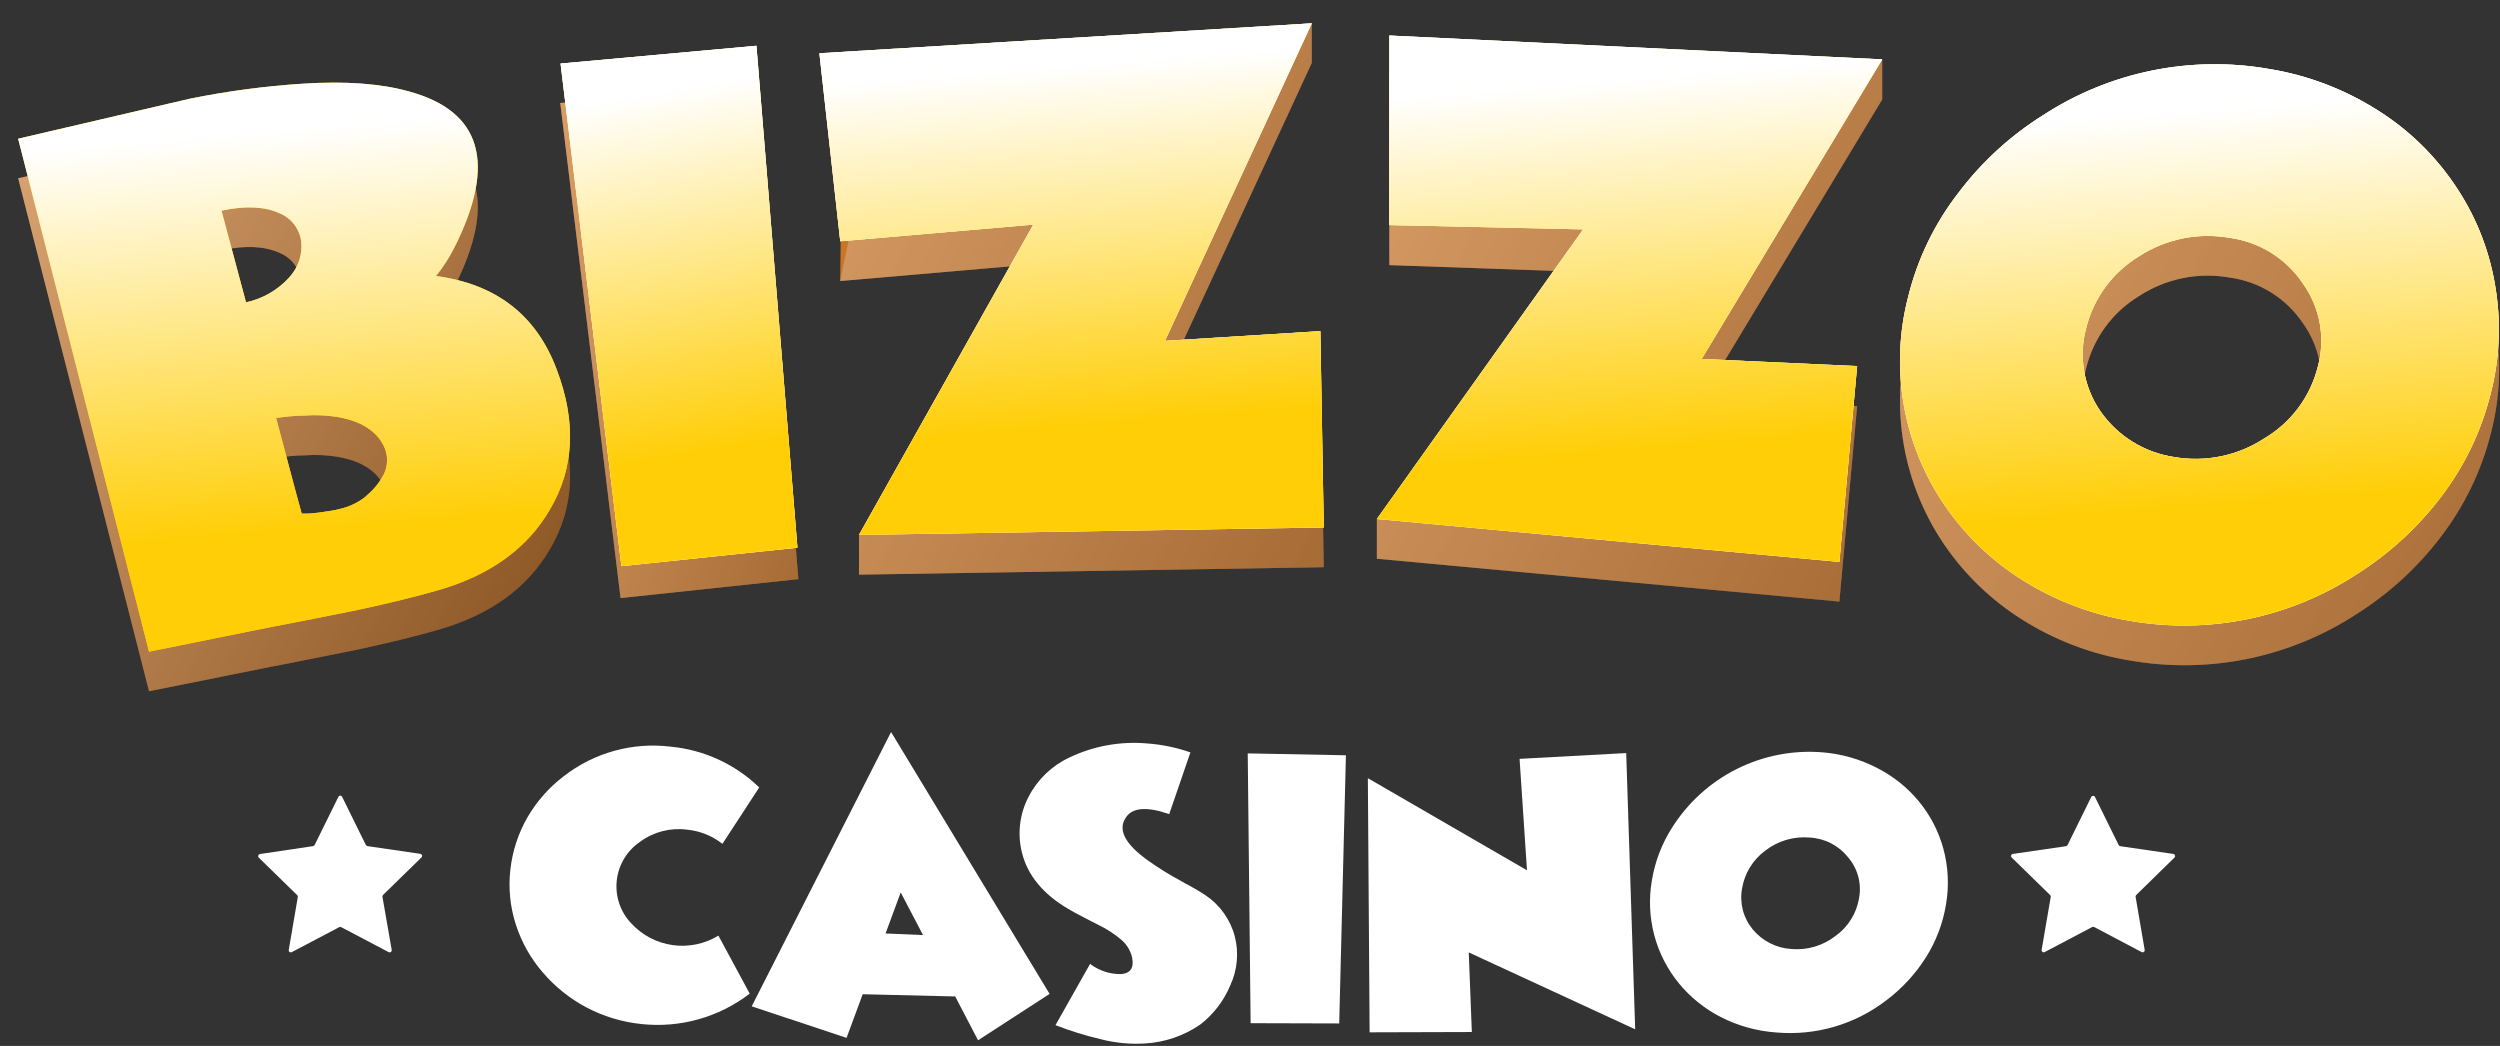
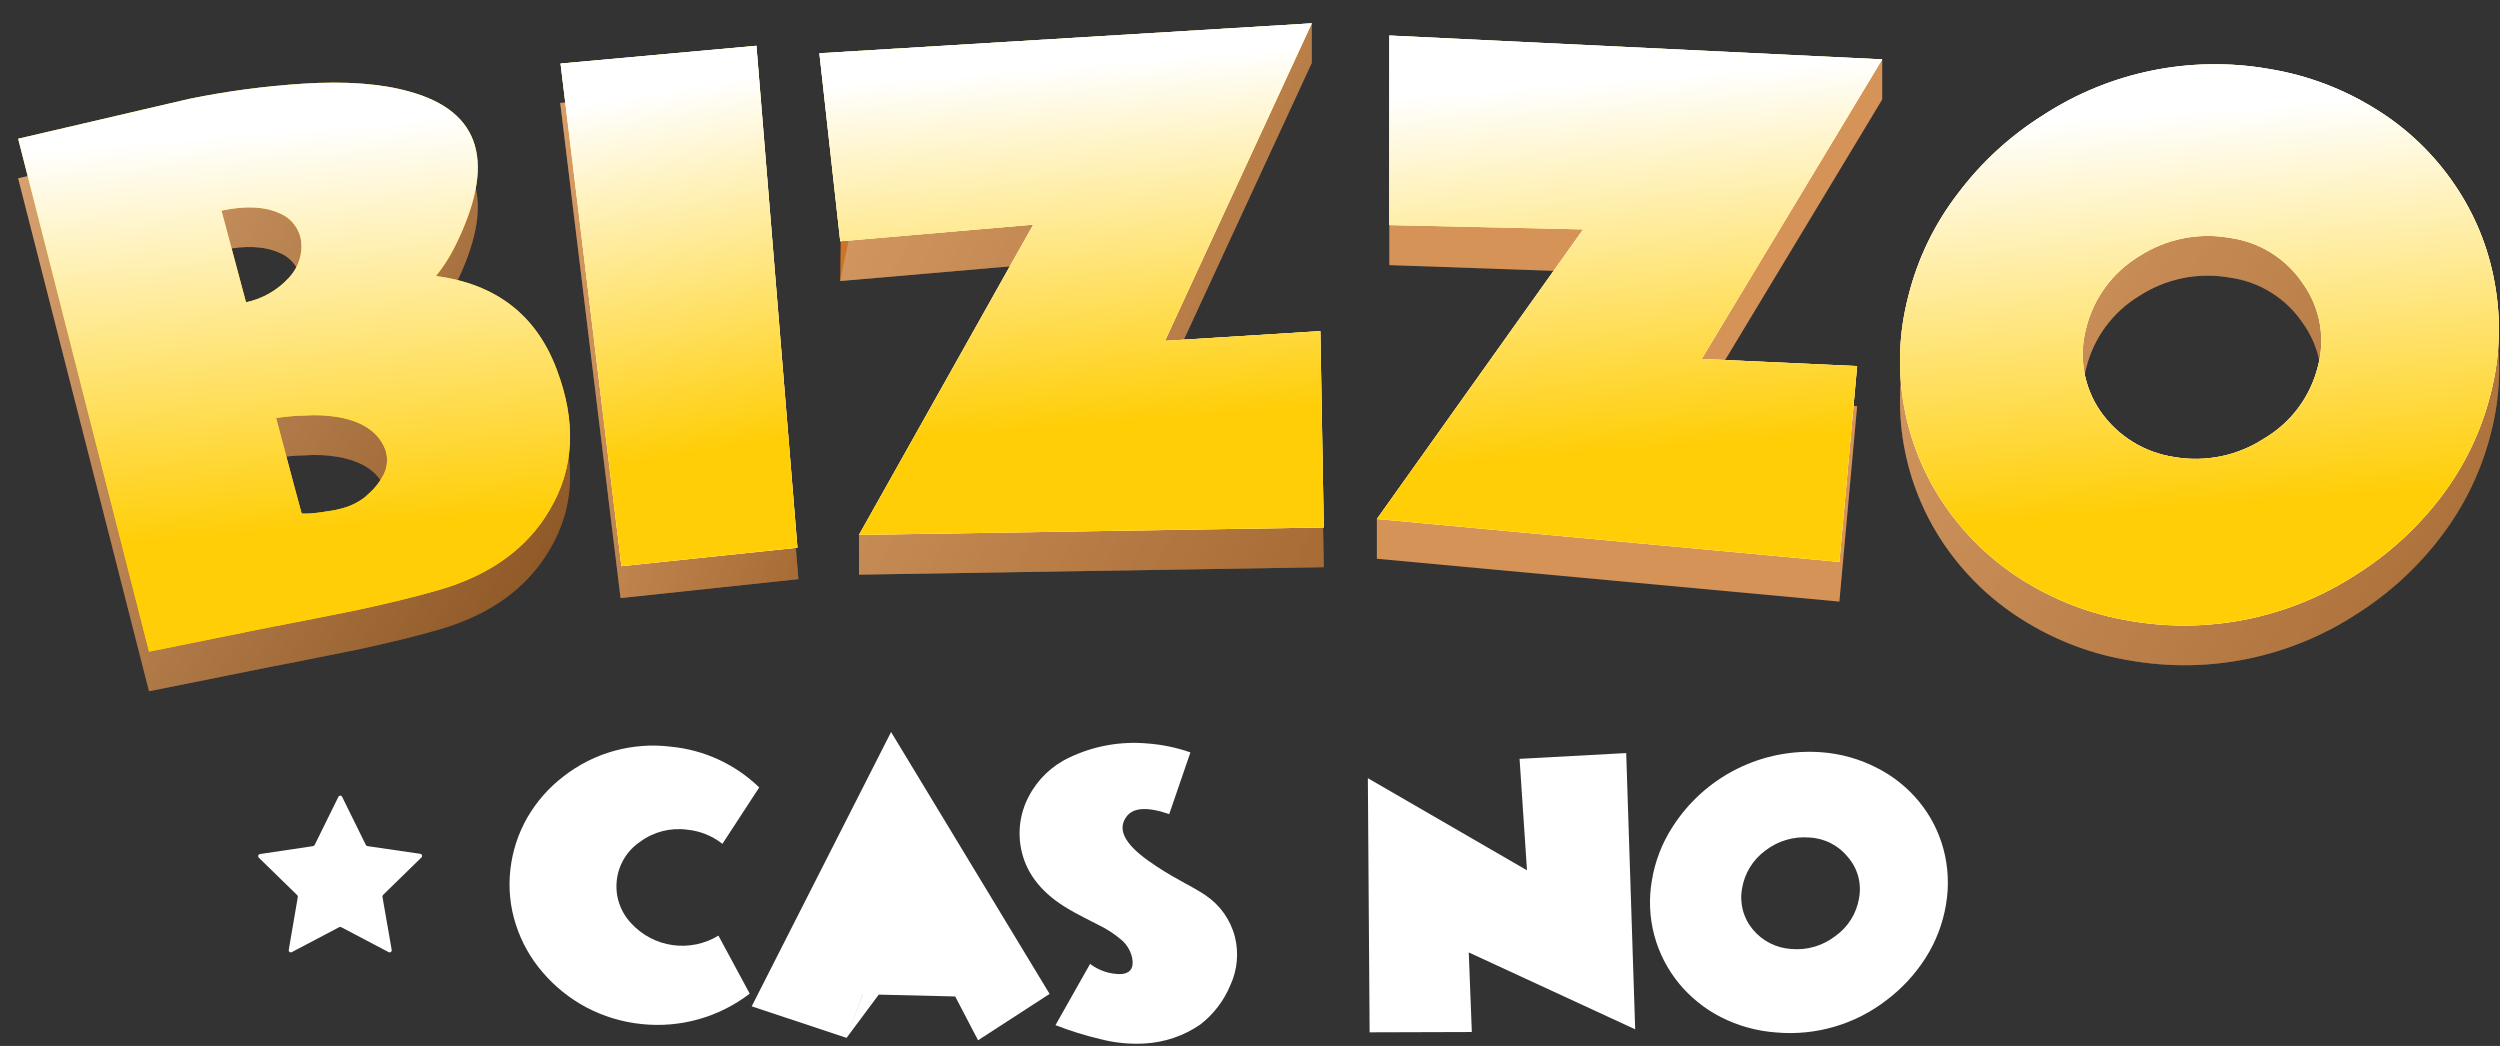
<svg xmlns="http://www.w3.org/2000/svg" width="98" height="41" viewBox="0 0 98 41" fill="none">
  <rect x="0" y="0" width="98" height="41" fill="#333333" stroke="none" />
  <path d="M21.825 16.042C22.595 18.077 22.516 19.898 21.563 21.515C20.687 23.031 19.243 24.084 17.23 24.673C16.323 24.936 15.243 25.2 14.019 25.463L12.395 25.789L10.774 26.11H10.758L5.842 27.097L0.711 6.988L7.422 5.427C8.884 5.125 10.366 4.926 11.857 4.832C13.559 4.719 14.957 4.832 16.04 5.135C18.883 5.917 19.472 7.958 17.808 11.257C17.609 11.653 17.369 12.026 17.091 12.37C19.452 12.686 21.03 13.91 21.825 16.042ZM9.644 13.4C10.297 13.263 10.889 12.923 11.336 12.428C11.51 12.242 11.642 12.021 11.723 11.779C11.805 11.538 11.834 11.282 11.809 11.028C11.779 10.784 11.685 10.553 11.537 10.357C11.388 10.161 11.19 10.009 10.963 9.915C10.385 9.652 9.634 9.604 8.683 9.812L9.644 13.4ZM14.45 20.917C14.702 20.696 14.908 20.428 15.057 20.127C15.196 19.824 15.211 19.478 15.096 19.164C14.834 18.49 14.19 18.067 13.21 17.903C12.791 17.836 12.366 17.818 11.943 17.851C11.597 17.851 11.226 17.893 10.824 17.943L11.825 21.691C11.825 21.728 12.054 21.723 12.519 21.654C12.682 21.625 12.847 21.609 13.01 21.58C13.173 21.551 13.257 21.53 13.294 21.52C13.662 21.44 14.008 21.279 14.306 21.049L14.45 20.917Z" fill="#CB7529" />
  <path d="M24.326 23.444L21.961 4.037L29.72 3.327L31.296 22.702L24.326 23.444Z" fill="#CB7529" />
  <path d="M51.891 22.234L33.672 22.526V20.974L40.503 10.361L32.936 11.016L33.012 4.794L51.42 0.914V2.467L45.666 14.914L51.757 14.533L51.891 22.234Z" fill="#CB7529" />
  <path d="M72.103 23.581L53.973 21.902V20.349L61.979 10.655L54.462 10.392V2.964L73.782 2.345V3.898L66.704 15.638L72.799 15.919L72.103 23.581Z" fill="#CB7529" />
  <path d="M83.498 25.891C81.995 25.647 80.556 25.101 79.268 24.286C78.07 23.534 77.038 22.544 76.236 21.377C75.423 20.193 74.875 18.847 74.628 17.431C74.382 16.015 74.442 14.563 74.807 13.173C75.172 11.698 75.842 10.317 76.772 9.117C78.173 7.279 80.046 5.856 82.191 5.001C84.335 4.146 86.672 3.89 88.951 4.261C90.455 4.504 91.895 5.05 93.183 5.866C94.389 6.613 95.426 7.605 96.226 8.777C97.02 9.934 97.558 11.248 97.802 12.631C98.066 14.072 98.013 15.553 97.645 16.971C97.276 18.443 96.611 19.824 95.69 21.03C94.774 22.238 93.648 23.27 92.366 24.078C89.745 25.783 86.577 26.431 83.498 25.891ZM81.78 14.418C81.631 14.969 81.603 15.545 81.7 16.108C81.796 16.67 82.014 17.204 82.337 17.674C82.671 18.155 83.1 18.562 83.597 18.871C84.094 19.179 84.649 19.383 85.227 19.469C86.454 19.686 87.716 19.427 88.759 18.745C89.278 18.439 89.731 18.033 90.092 17.55C90.452 17.067 90.714 16.517 90.861 15.931C91.012 15.379 91.038 14.8 90.937 14.236C90.836 13.672 90.611 13.138 90.277 12.673C89.951 12.185 89.524 11.773 89.025 11.463C88.527 11.153 87.969 10.954 87.387 10.878C86.161 10.663 84.9 10.922 83.856 11.602C82.82 12.229 82.073 13.241 81.78 14.418Z" fill="#CB7529" />
  <g opacity="0.6">
    <path style="mix-blend-mode:multiply" opacity="0.6" d="M21.825 16.042C22.595 18.077 22.516 19.898 21.563 21.515C20.687 23.031 19.243 24.084 17.23 24.673C16.323 24.936 15.243 25.2 14.019 25.463L12.395 25.789L10.774 26.11H10.758L5.842 27.097L0.711 6.988L7.422 5.427C8.884 5.125 10.366 4.926 11.857 4.832C13.559 4.719 14.957 4.832 16.04 5.135C18.883 5.917 19.472 7.958 17.808 11.257C17.609 11.653 17.369 12.026 17.091 12.37C19.452 12.686 21.03 13.91 21.825 16.042ZM9.644 13.4C10.297 13.263 10.889 12.923 11.336 12.428C11.51 12.242 11.642 12.021 11.723 11.779C11.805 11.538 11.834 11.282 11.809 11.028C11.779 10.784 11.685 10.553 11.537 10.357C11.388 10.161 11.19 10.009 10.963 9.915C10.385 9.652 9.634 9.604 8.683 9.812L9.644 13.4ZM14.45 20.917C14.702 20.696 14.908 20.428 15.057 20.127C15.196 19.824 15.211 19.478 15.096 19.164C14.834 18.49 14.19 18.067 13.21 17.903C12.791 17.836 12.366 17.818 11.943 17.851C11.597 17.851 11.226 17.893 10.824 17.943L11.825 21.691C11.825 21.728 12.054 21.723 12.519 21.654C12.682 21.625 12.847 21.609 13.01 21.58C13.173 21.551 13.257 21.53 13.294 21.52C13.662 21.44 14.008 21.279 14.306 21.049L14.45 20.917Z" fill="url(#paint0_linear_1591_16508)" />
    <g style="mix-blend-mode:multiply" opacity="0.6">
      <path style="mix-blend-mode:multiply" opacity="0.6" d="M24.326 23.442L21.961 4.036L29.72 3.325L31.296 22.7L24.326 23.442Z" fill="url(#paint1_linear_1591_16508)" />
      <path style="mix-blend-mode:multiply" opacity="0.6" d="M24.326 23.442L21.961 4.036L29.72 3.325L31.296 22.7L24.326 23.442Z" fill="url(#paint2_linear_1591_16508)" />
    </g>
    <g style="mix-blend-mode:multiply" opacity="0.6">
      <path style="mix-blend-mode:multiply" opacity="0.6" d="M51.893 22.234L33.674 22.526V20.974L40.505 10.361L32.938 11.016L34.034 5.776L32.883 2.525L51.422 0.914V2.467L45.668 14.914L51.759 14.533L51.893 22.234Z" fill="url(#paint3_linear_1591_16508)" />
      <path style="mix-blend-mode:multiply" opacity="0.6" d="M51.893 22.234L33.674 22.526V20.974L40.505 10.361L32.938 11.016L34.034 5.776L32.883 2.525L51.422 0.914V2.467L45.668 14.914L51.759 14.533L51.893 22.234Z" fill="url(#paint4_linear_1591_16508)" />
    </g>
    <g style="mix-blend-mode:multiply" opacity="0.6">
      <path style="mix-blend-mode:multiply" opacity="0.6" d="M72.104 23.583L53.974 21.904V20.351L61.98 10.657L54.463 10.393V2.965L73.783 2.347V3.9L66.705 15.639L72.8 15.921L72.104 23.583Z" fill="url(#paint5_linear_1591_16508)" />
-       <path style="mix-blend-mode:multiply" opacity="0.6" d="M72.104 23.583L53.974 21.904V20.351L61.98 10.657L54.463 10.393V2.965L73.783 2.347V3.9L66.705 15.639L72.8 15.921L72.104 23.583Z" fill="url(#paint6_linear_1591_16508)" />
    </g>
    <g style="mix-blend-mode:multiply" opacity="0.6">
      <path style="mix-blend-mode:multiply" opacity="0.6" d="M83.498 25.893C81.994 25.649 80.555 25.103 79.267 24.287C78.069 23.536 77.037 22.546 76.235 21.379C75.423 20.195 74.874 18.849 74.628 17.433C74.381 16.017 74.442 14.565 74.806 13.175C75.172 11.7 75.841 10.318 76.771 9.118C78.172 7.28 80.045 5.858 82.19 5.003C84.335 4.147 86.671 3.891 88.95 4.262C90.454 4.506 91.894 5.052 93.183 5.868C94.389 6.614 95.425 7.606 96.225 8.779C97.019 9.936 97.557 11.25 97.802 12.632C98.066 14.073 98.012 15.555 97.644 16.973C97.275 18.445 96.61 19.826 95.689 21.031C94.773 22.239 93.647 23.272 92.365 24.079C89.744 25.784 86.576 26.432 83.498 25.893ZM81.779 14.419C81.63 14.97 81.603 15.547 81.699 16.109C81.795 16.672 82.013 17.206 82.336 17.675C82.671 18.156 83.099 18.564 83.596 18.872C84.093 19.181 84.648 19.385 85.227 19.471C86.453 19.687 87.715 19.428 88.758 18.747C89.277 18.441 89.73 18.034 90.091 17.551C90.452 17.068 90.713 16.518 90.86 15.933C91.011 15.381 91.037 14.801 90.936 14.238C90.835 13.674 90.61 13.14 90.276 12.674C89.95 12.187 89.523 11.774 89.025 11.465C88.526 11.155 87.968 10.956 87.386 10.879C86.16 10.665 84.899 10.924 83.855 11.603C82.819 12.23 82.072 13.243 81.779 14.419Z" fill="url(#paint7_linear_1591_16508)" />
      <path style="mix-blend-mode:multiply" opacity="0.6" d="M83.498 25.893C81.994 25.649 80.555 25.103 79.267 24.287C78.069 23.536 77.037 22.546 76.235 21.379C75.423 20.195 74.874 18.849 74.628 17.433C74.381 16.017 74.442 14.565 74.806 13.175C75.172 11.7 75.841 10.318 76.771 9.118C78.172 7.28 80.045 5.858 82.19 5.003C84.335 4.147 86.671 3.891 88.95 4.262C90.454 4.506 91.894 5.052 93.183 5.868C94.389 6.614 95.425 7.606 96.225 8.779C97.019 9.936 97.557 11.25 97.802 12.632C98.066 14.073 98.012 15.555 97.644 16.973C97.275 18.445 96.61 19.826 95.689 21.031C94.773 22.239 93.647 23.272 92.365 24.079C89.744 25.784 86.576 26.432 83.498 25.893ZM81.779 14.419C81.63 14.97 81.603 15.547 81.699 16.109C81.795 16.672 82.013 17.206 82.336 17.675C82.671 18.156 83.099 18.564 83.596 18.872C84.093 19.181 84.648 19.385 85.227 19.471C86.453 19.687 87.715 19.428 88.758 18.747C89.277 18.441 89.73 18.034 90.091 17.551C90.452 17.068 90.713 16.518 90.86 15.933C91.011 15.381 91.037 14.801 90.936 14.238C90.835 13.674 90.61 13.14 90.276 12.674C89.95 12.187 89.523 11.774 89.025 11.465C88.526 11.155 87.968 10.956 87.386 10.879C86.16 10.665 84.899 10.924 83.855 11.603C82.819 12.23 82.072 13.243 81.779 14.419Z" fill="url(#paint8_linear_1591_16508)" />
    </g>
  </g>
  <path d="M29.389 38.951C28.18 39.878 26.662 40.305 25.148 40.143C24.385 40.065 23.645 39.84 22.967 39.48C22.325 39.136 21.752 38.675 21.278 38.121C20.807 37.578 20.45 36.945 20.227 36.261C19.999 35.563 19.923 34.824 20.006 34.094C20.085 33.367 20.315 32.664 20.681 32.031C21.043 31.411 21.522 30.868 22.092 30.433C23.284 29.503 24.796 29.084 26.296 29.27C27.599 29.394 28.82 29.957 29.762 30.867L28.319 33.078C27.919 32.764 27.438 32.571 26.932 32.523C26.281 32.437 25.622 32.606 25.093 32.997C24.839 33.168 24.625 33.393 24.467 33.655C24.309 33.917 24.21 34.212 24.177 34.516C24.144 34.821 24.177 35.13 24.276 35.42C24.374 35.71 24.535 35.976 24.746 36.197C25.172 36.66 25.746 36.961 26.368 37.048C26.991 37.135 27.625 37.004 28.162 36.676L29.389 38.951Z" fill="white" />
-   <path d="M33.185 40.685L29.467 39.448L34.93 28.695L41.144 38.961L38.34 40.779L37.444 39.061L33.818 38.974L33.185 40.685ZM36.183 36.655L35.308 34.983L34.714 36.592L36.183 36.655Z" fill="white" />
+   <path d="M33.185 40.685L29.467 39.448L34.93 28.695L41.144 38.961L38.34 40.779L37.444 39.061L33.818 38.974L33.185 40.685ZL35.308 34.983L34.714 36.592L36.183 36.655Z" fill="white" />
  <path d="M46.664 29.494L45.834 31.913C44.969 31.615 44.402 31.65 44.144 32.034C43.798 32.518 44.094 33.087 45.02 33.745C45.428 34.034 45.853 34.297 46.294 34.534L46.451 34.624L46.591 34.698C46.709 34.761 46.798 34.813 46.853 34.845C47.035 34.95 47.169 35.035 47.25 35.09C47.818 35.47 48.229 36.044 48.404 36.706C48.568 37.347 48.506 38.025 48.227 38.625C47.974 39.234 47.566 39.766 47.043 40.167C46.404 40.605 45.658 40.859 44.886 40.904C44.3 40.94 43.713 40.883 43.146 40.736C42.543 40.595 41.951 40.411 41.375 40.186L42.731 37.785C43.082 38.052 43.512 38.193 43.953 38.185C44.312 38.154 44.457 37.938 44.381 37.546C44.322 37.28 44.181 37.04 43.979 36.859C43.698 36.616 43.386 36.413 43.051 36.253L42.762 36.106L42.473 35.956C42.24 35.835 42.037 35.727 41.88 35.632C40.892 35.053 40.285 34.316 40.064 33.437C39.873 32.691 39.967 31.901 40.327 31.221C40.677 30.548 41.24 30.01 41.927 29.691C42.876 29.239 43.93 29.05 44.977 29.144C45.553 29.186 46.12 29.304 46.664 29.494Z" fill="white" />
-   <path d="M49.024 40.109L48.911 29.533L52.76 29.607L52.497 40.119L49.024 40.109Z" fill="white" />
  <path d="M53.689 40.467L53.62 30.505L59.858 34.116L59.567 29.747L63.747 29.52L64.099 40.349L57.575 37.335L57.696 40.455L53.689 40.467Z" fill="white" />
  <path d="M69.631 40.473C68.871 40.419 68.129 40.213 67.45 39.867C66.822 39.544 66.266 39.096 65.816 38.551C65.361 37.996 65.03 37.35 64.846 36.656C64.663 35.962 64.63 35.237 64.751 34.529C64.871 33.779 65.146 33.062 65.558 32.423C66.177 31.449 67.049 30.662 68.08 30.145C69.111 29.628 70.263 29.401 71.412 29.489C72.171 29.546 72.912 29.756 73.588 30.107C74.219 30.428 74.777 30.876 75.227 31.423C75.67 31.963 75.995 32.591 76.179 33.266C76.371 33.974 76.408 34.716 76.286 35.44C76.165 36.189 75.893 36.906 75.485 37.546C75.079 38.184 74.562 38.745 73.958 39.201C72.727 40.155 71.182 40.609 69.631 40.473ZM68.288 34.834C68.237 35.115 68.248 35.403 68.32 35.678C68.392 35.954 68.524 36.211 68.706 36.43C68.892 36.656 69.123 36.842 69.385 36.974C69.646 37.107 69.932 37.184 70.225 37.201C70.844 37.255 71.461 37.072 71.951 36.69C72.196 36.516 72.404 36.294 72.563 36.038C72.722 35.783 72.828 35.498 72.876 35.2C72.928 34.919 72.915 34.629 72.841 34.352C72.765 34.076 72.629 33.819 72.442 33.603C72.259 33.374 72.03 33.187 71.77 33.054C71.509 32.921 71.223 32.845 70.931 32.831C70.311 32.779 69.695 32.961 69.203 33.342C68.713 33.699 68.385 34.236 68.288 34.834Z" fill="white" />
  <path d="M21.825 14.49C22.595 16.524 22.516 18.346 21.563 19.962C20.687 21.478 19.243 22.531 17.23 23.12C16.323 23.384 15.243 23.647 14.019 23.91L12.395 24.236L10.772 24.552H10.756L5.842 25.545L0.711 5.438L7.422 3.874C8.885 3.576 10.367 3.378 11.857 3.282C13.559 3.169 14.957 3.282 16.04 3.587C18.883 4.366 19.472 6.407 17.808 9.71C17.608 10.104 17.368 10.476 17.091 10.82C19.452 11.134 21.03 12.358 21.825 14.49ZM9.644 11.85C10.297 11.712 10.889 11.371 11.336 10.876C11.51 10.689 11.642 10.468 11.723 10.226C11.805 9.985 11.834 9.729 11.809 9.475C11.779 9.232 11.685 9 11.536 8.805C11.388 8.609 11.19 8.456 10.963 8.362C10.385 8.099 9.634 8.054 8.683 8.259L9.644 11.85ZM14.45 19.356C14.702 19.135 14.908 18.867 15.057 18.567C15.196 18.264 15.211 17.917 15.096 17.604C14.834 16.932 14.19 16.506 13.21 16.343C12.791 16.277 12.366 16.259 11.943 16.29C11.597 16.29 11.226 16.332 10.824 16.385C11.484 18.893 11.825 20.128 11.825 20.128C11.825 20.128 12.054 20.159 12.519 20.091C12.682 20.062 12.847 20.046 13.01 20.017C13.106 20.003 13.201 19.983 13.294 19.957C13.662 19.878 14.008 19.718 14.306 19.488L14.45 19.356Z" fill="#FFCE07" />
  <path d="M24.359 22.194L21.973 2.493L29.651 1.795L31.259 21.471L24.359 22.194Z" fill="#FFCE07" />
  <path d="M51.892 20.676L33.673 20.968L40.505 8.805L32.938 9.458L32.12 2.088L51.422 0.914L45.668 13.361L51.758 12.98L51.892 20.676Z" fill="#FFCE07" />
  <path d="M72.103 22.029L53.973 20.347L62.058 8.994L54.462 8.826V1.395L73.782 2.33L66.704 14.074L72.799 14.353L72.103 22.029Z" fill="#FFCE07" />
  <path d="M83.497 24.339C81.996 24.092 80.559 23.546 79.272 22.734C78.074 21.98 77.042 20.99 76.24 19.823C75.426 18.639 74.877 17.293 74.629 15.877C74.382 14.461 74.442 13.009 74.805 11.618C75.171 10.144 75.84 8.762 76.771 7.562C77.681 6.355 78.804 5.325 80.084 4.522C82.703 2.815 85.871 2.166 88.949 2.706C90.453 2.95 91.893 3.496 93.182 4.311C94.384 5.062 95.417 6.057 96.214 7.23C97.008 8.387 97.546 9.701 97.79 11.084C98.056 12.528 98.003 14.013 97.635 15.435C97.266 16.906 96.601 18.286 95.68 19.491C94.764 20.692 93.642 21.718 92.365 22.523C89.744 24.228 86.576 24.877 83.497 24.339ZM81.778 12.863C81.629 13.414 81.602 13.991 81.698 14.554C81.794 15.117 82.012 15.652 82.336 16.122C82.67 16.603 83.098 17.01 83.596 17.319C84.093 17.627 84.647 17.831 85.226 17.917C86.452 18.131 87.715 17.872 88.757 17.19C89.276 16.884 89.73 16.478 90.09 15.995C90.451 15.512 90.713 14.962 90.859 14.377C91.01 13.824 91.036 13.245 90.935 12.681C90.834 12.118 90.609 11.584 90.276 11.118C89.949 10.63 89.522 10.218 89.024 9.908C88.525 9.599 87.967 9.399 87.385 9.323C86.16 9.111 84.899 9.37 83.854 10.047C82.818 10.674 82.072 11.686 81.778 12.863Z" fill="#FFCE07" />
  <g style="mix-blend-mode:multiply">
    <path style="mix-blend-mode:multiply" d="M21.825 14.49C22.595 16.524 22.516 18.346 21.563 19.962C20.687 21.478 19.243 22.531 17.23 23.12C16.323 23.384 15.243 23.647 14.019 23.91L12.395 24.236L10.772 24.552H10.756L5.842 25.545L0.711 5.438L7.422 3.874C8.885 3.576 10.367 3.378 11.857 3.282C13.559 3.169 14.957 3.282 16.04 3.587C18.883 4.366 19.472 6.407 17.808 9.71C17.608 10.104 17.368 10.476 17.091 10.82C19.452 11.134 21.03 12.358 21.825 14.49ZM9.644 11.85C10.297 11.712 10.889 11.371 11.336 10.876C11.51 10.689 11.642 10.468 11.723 10.226C11.805 9.985 11.834 9.729 11.809 9.475C11.779 9.232 11.685 9 11.536 8.805C11.388 8.609 11.19 8.456 10.963 8.362C10.385 8.099 9.634 8.054 8.683 8.259L9.644 11.85ZM14.45 19.356C14.702 19.135 14.908 18.867 15.057 18.567C15.196 18.264 15.211 17.917 15.096 17.604C14.834 16.932 14.19 16.506 13.21 16.343C12.791 16.277 12.366 16.259 11.943 16.29C11.597 16.29 11.226 16.332 10.824 16.385C11.484 18.893 11.825 20.128 11.825 20.128C11.825 20.128 12.054 20.159 12.519 20.091C12.682 20.062 12.847 20.046 13.01 20.017C13.106 20.003 13.201 19.983 13.294 19.957C13.662 19.878 14.008 19.718 14.306 19.488L14.45 19.356Z" fill="url(#paint9_linear_1591_16508)" />
    <g style="mix-blend-mode:multiply">
      <path style="mix-blend-mode:multiply" d="M24.36 22.193L21.974 2.491L29.652 1.794L31.26 21.469L24.36 22.193Z" fill="url(#paint10_linear_1591_16508)" />
      <path style="mix-blend-mode:multiply" d="M24.36 22.193L21.974 2.491L29.652 1.794L31.26 21.469L24.36 22.193Z" fill="url(#paint11_linear_1591_16508)" />
    </g>
    <g style="mix-blend-mode:multiply">
      <path style="mix-blend-mode:multiply" d="M51.891 20.676L33.672 20.968L40.504 8.805L32.937 9.458L32.12 2.088L51.421 0.914L45.667 13.361L51.758 12.98L51.891 20.676Z" fill="url(#paint12_linear_1591_16508)" />
      <path style="mix-blend-mode:multiply" d="M51.891 20.676L33.672 20.968L40.504 8.805L32.937 9.458L32.12 2.088L51.421 0.914L45.667 13.361L51.758 12.98L51.891 20.676Z" fill="url(#paint13_linear_1591_16508)" />
    </g>
    <g style="mix-blend-mode:multiply">
      <path style="mix-blend-mode:multiply" d="M72.104 22.026L53.974 20.344L62.059 8.991L54.463 8.823V1.392L73.783 2.327L66.705 14.071L72.8 14.35L72.104 22.026Z" fill="url(#paint14_linear_1591_16508)" />
      <path style="mix-blend-mode:multiply" d="M72.104 22.026L53.974 20.344L62.059 8.991L54.463 8.823V1.392L73.783 2.327L66.705 14.071L72.8 14.35L72.104 22.026Z" fill="url(#paint15_linear_1591_16508)" />
    </g>
    <g style="mix-blend-mode:multiply">
      <path style="mix-blend-mode:multiply" d="M83.496 24.336C81.995 24.089 80.558 23.543 79.271 22.731C78.073 21.977 77.042 20.986 76.239 19.82C75.425 18.636 74.876 17.29 74.629 15.874C74.381 14.458 74.441 13.006 74.805 11.615C75.17 10.141 75.84 8.759 76.77 7.559C77.68 6.352 78.803 5.322 80.083 4.519C82.702 2.812 85.87 2.163 88.948 2.703C90.453 2.947 91.892 3.493 93.181 4.308C94.384 5.059 95.417 6.053 96.213 7.227C97.007 8.384 97.545 9.698 97.79 11.081C98.055 12.525 98.002 14.01 97.635 15.432C97.266 16.903 96.601 18.283 95.68 19.488C94.764 20.689 93.641 21.715 92.364 22.52C89.743 24.225 86.575 24.873 83.496 24.336ZM81.778 12.86C81.629 13.411 81.602 13.988 81.698 14.551C81.794 15.114 82.011 15.649 82.335 16.119C82.669 16.6 83.098 17.007 83.595 17.316C84.092 17.624 84.647 17.828 85.225 17.914C86.451 18.128 87.714 17.869 88.757 17.187C89.276 16.881 89.729 16.475 90.09 15.992C90.451 15.509 90.712 14.959 90.859 14.374C91.01 13.821 91.035 13.242 90.935 12.678C90.834 12.114 90.608 11.581 90.275 11.115C89.948 10.627 89.522 10.215 89.023 9.905C88.525 9.596 87.966 9.396 87.385 9.32C86.159 9.108 84.898 9.367 83.853 10.044C82.817 10.671 82.071 11.683 81.778 12.86Z" fill="url(#paint16_linear_1591_16508)" />
      <path style="mix-blend-mode:multiply" d="M83.496 24.336C81.995 24.089 80.558 23.543 79.271 22.731C78.073 21.977 77.042 20.986 76.239 19.82C75.425 18.636 74.876 17.29 74.629 15.874C74.381 14.458 74.441 13.006 74.805 11.615C75.17 10.141 75.84 8.759 76.77 7.559C77.68 6.352 78.803 5.322 80.083 4.519C82.702 2.812 85.87 2.163 88.948 2.703C90.453 2.947 91.892 3.493 93.181 4.308C94.384 5.059 95.417 6.053 96.213 7.227C97.007 8.384 97.545 9.698 97.79 11.081C98.055 12.525 98.002 14.01 97.635 15.432C97.266 16.903 96.601 18.283 95.68 19.488C94.764 20.689 93.641 21.715 92.364 22.52C89.743 24.225 86.575 24.873 83.496 24.336ZM81.778 12.86C81.629 13.411 81.602 13.988 81.698 14.551C81.794 15.114 82.011 15.649 82.335 16.119C82.669 16.6 83.098 17.007 83.595 17.316C84.092 17.624 84.647 17.828 85.225 17.914C86.451 18.128 87.714 17.869 88.757 17.187C89.276 16.881 89.729 16.475 90.09 15.992C90.451 15.509 90.712 14.959 90.859 14.374C91.01 13.821 91.035 13.242 90.935 12.678C90.834 12.114 90.608 11.581 90.275 11.115C89.948 10.627 89.522 10.215 89.023 9.905C88.525 9.596 87.966 9.396 87.385 9.32C86.159 9.108 84.898 9.367 83.853 10.044C82.817 10.671 82.071 11.683 81.778 12.86Z" fill="url(#paint17_linear_1591_16508)" />
    </g>
  </g>
-   <path d="M82.121 31.237L83.051 33.124C83.057 33.136 83.066 33.147 83.077 33.155C83.088 33.163 83.101 33.169 83.114 33.171L85.193 33.474C85.208 33.477 85.222 33.483 85.234 33.493C85.246 33.503 85.255 33.516 85.259 33.531C85.264 33.545 85.265 33.561 85.262 33.576C85.258 33.591 85.251 33.605 85.24 33.616L83.739 35.085C83.73 35.094 83.723 35.106 83.719 35.119C83.715 35.132 83.713 35.145 83.716 35.159L84.071 37.233C84.074 37.248 84.072 37.264 84.067 37.279C84.061 37.294 84.051 37.306 84.038 37.316C84.026 37.325 84.01 37.33 83.995 37.331C83.979 37.331 83.963 37.328 83.95 37.32L82.092 36.34C82.08 36.334 82.066 36.331 82.053 36.331C82.039 36.331 82.025 36.334 82.013 36.34L80.153 37.32C80.139 37.328 80.124 37.331 80.108 37.331C80.092 37.33 80.077 37.325 80.064 37.316C80.052 37.306 80.042 37.294 80.036 37.279C80.03 37.264 80.029 37.248 80.032 37.233L80.389 35.159C80.391 35.145 80.389 35.132 80.385 35.119C80.38 35.106 80.373 35.094 80.363 35.085L78.86 33.616C78.848 33.606 78.84 33.592 78.836 33.577C78.832 33.562 78.832 33.546 78.837 33.531C78.841 33.516 78.85 33.502 78.862 33.492C78.875 33.482 78.889 33.476 78.905 33.474L80.986 33.171C80.999 33.169 81.012 33.163 81.023 33.155C81.034 33.147 81.043 33.136 81.049 33.124L81.979 31.237C81.986 31.224 81.997 31.214 82.009 31.206C82.021 31.199 82.036 31.195 82.05 31.195C82.064 31.195 82.079 31.199 82.091 31.206C82.104 31.214 82.114 31.224 82.121 31.237Z" fill="white" />
  <path d="M13.41 31.233L14.34 33.12C14.347 33.133 14.355 33.143 14.367 33.151C14.377 33.16 14.39 33.165 14.403 33.168L16.477 33.47C16.492 33.473 16.506 33.48 16.517 33.49C16.529 33.5 16.537 33.513 16.542 33.528C16.546 33.542 16.547 33.558 16.543 33.573C16.54 33.588 16.532 33.602 16.521 33.612L15.016 35.081C15.007 35.091 15 35.103 14.996 35.115C14.992 35.128 14.99 35.142 14.992 35.155L15.355 37.237C15.357 37.252 15.356 37.268 15.35 37.282C15.345 37.296 15.335 37.308 15.323 37.318C15.31 37.327 15.296 37.332 15.28 37.333C15.265 37.334 15.25 37.331 15.236 37.324L13.376 36.345C13.364 36.338 13.351 36.335 13.337 36.335C13.323 36.335 13.309 36.338 13.297 36.345L11.437 37.324C11.424 37.331 11.408 37.334 11.393 37.333C11.378 37.332 11.363 37.327 11.351 37.318C11.338 37.308 11.329 37.296 11.323 37.282C11.318 37.268 11.316 37.252 11.319 37.237L11.674 35.163C11.676 35.15 11.675 35.136 11.671 35.123C11.666 35.11 11.659 35.099 11.65 35.089L10.144 33.62C10.133 33.609 10.126 33.596 10.123 33.58C10.119 33.565 10.12 33.55 10.125 33.535C10.13 33.52 10.138 33.507 10.15 33.497C10.162 33.487 10.176 33.481 10.192 33.478L12.273 33.168C12.286 33.165 12.299 33.16 12.31 33.151C12.32 33.143 12.329 33.133 12.336 33.12L13.266 31.233C13.273 31.22 13.283 31.209 13.296 31.201C13.309 31.193 13.323 31.189 13.338 31.189C13.353 31.189 13.368 31.193 13.38 31.201C13.393 31.209 13.403 31.22 13.41 31.233Z" fill="white" />
  <defs>
    <linearGradient id="paint0_linear_1591_16508" x1="-2.668" y1="8.185" x2="25.749" y2="24.466" gradientUnits="userSpaceOnUse">
      <stop stop-color="white" />
      <stop offset="1" />
    </linearGradient>
    <linearGradient id="paint1_linear_1591_16508" x1="777.382" y1="956.489" x2="1108.79" y2="956.489" gradientUnits="userSpaceOnUse">
      <stop stop-color="white" />
      <stop offset="1" />
    </linearGradient>
    <linearGradient id="paint2_linear_1591_16508" x1="20.503" y1="6.388" x2="35.651" y2="10.54" gradientUnits="userSpaceOnUse">
      <stop stop-color="white" />
      <stop offset="1" />
    </linearGradient>
    <linearGradient id="paint3_linear_1591_16508" x1="2360.45" y1="887.889" x2="3735.8" y2="887.889" gradientUnits="userSpaceOnUse">
      <stop stop-color="white" />
      <stop offset="1" />
    </linearGradient>
    <linearGradient id="paint4_linear_1591_16508" x1="29.914" y1="4.205" x2="56.028" y2="17.773" gradientUnits="userSpaceOnUse">
      <stop stop-color="white" />
      <stop offset="1" />
    </linearGradient>
    <linearGradient id="paint5_linear_1591_16508" x1="4068.39" y1="973.897" x2="5561.73" y2="973.897" gradientUnits="userSpaceOnUse">
      <stop stop-color="white" />
      <stop offset="1" />
    </linearGradient>
    <linearGradient id="paint6_linear_1591_16508" x1="50.881" y1="5.58" x2="77.39" y2="20.187" gradientUnits="userSpaceOnUse">
      <stop stop-color="white" />
      <stop offset="1" />
    </linearGradient>
    <linearGradient id="paint7_linear_1591_16508" x1="6668.05" y1="1186.69" x2="8768.3" y2="1186.69" gradientUnits="userSpaceOnUse">
      <stop stop-color="white" />
      <stop offset="1" />
    </linearGradient>
    <linearGradient id="paint8_linear_1591_16508" x1="70.811" y1="7.444" x2="100.112" y2="25.939" gradientUnits="userSpaceOnUse">
      <stop stop-color="white" />
      <stop offset="1" />
    </linearGradient>
    <linearGradient id="paint9_linear_1591_16508" x1="11.05" y1="5.093" x2="12.297" y2="20.78" gradientUnits="userSpaceOnUse">
      <stop stop-color="white" />
      <stop offset="1" stop-color="#FFCE07" />
    </linearGradient>
    <linearGradient id="paint10_linear_1591_16508" x1="914.868" y1="233.731" x2="1121.88" y2="1421.08" gradientUnits="userSpaceOnUse">
      <stop stop-color="white" />
      <stop offset="1" stop-color="#FFCE07" />
    </linearGradient>
    <linearGradient id="paint11_linear_1591_16508" x1="26.412" y1="3.489" x2="28.789" y2="17.523" gradientUnits="userSpaceOnUse">
      <stop stop-color="white" />
      <stop offset="1" stop-color="#FFCE07" />
    </linearGradient>
    <linearGradient id="paint12_linear_1591_16508" x1="3128.78" y1="132.67" x2="3224.97" y2="1327.69" gradientUnits="userSpaceOnUse">
      <stop stop-color="white" />
      <stop offset="1" stop-color="#FFCE07" />
    </linearGradient>
    <linearGradient id="paint13_linear_1591_16508" x1="41.568" y1="2.581" x2="42.671" y2="16.688" gradientUnits="userSpaceOnUse">
      <stop stop-color="white" />
      <stop offset="1" stop-color="#FFCE07" />
    </linearGradient>
    <linearGradient id="paint14_linear_1591_16508" x1="4752.94" y1="4.9" x2="4854.55" y2="1233.99" gradientUnits="userSpaceOnUse">
      <stop stop-color="white" />
      <stop offset="1" stop-color="#FFCE07" />
    </linearGradient>
    <linearGradient id="paint15_linear_1591_16508" x1="63.44" y1="3.107" x2="64.606" y2="17.616" gradientUnits="userSpaceOnUse">
      <stop stop-color="white" />
      <stop offset="1" stop-color="#FFCE07" />
    </linearGradient>
    <linearGradient id="paint16_linear_1591_16508" x1="7613.47" y1="-140.283" x2="7711.12" y2="1172.1" gradientUnits="userSpaceOnUse">
      <stop stop-color="white" />
      <stop offset="1" stop-color="#FFCE07" />
    </linearGradient>
    <linearGradient id="paint17_linear_1591_16508" x1="85.698" y1="4.346" x2="86.818" y2="19.837" gradientUnits="userSpaceOnUse">
      <stop stop-color="white" />
      <stop offset="1" stop-color="#FFCE07" />
    </linearGradient>
  </defs>
</svg>